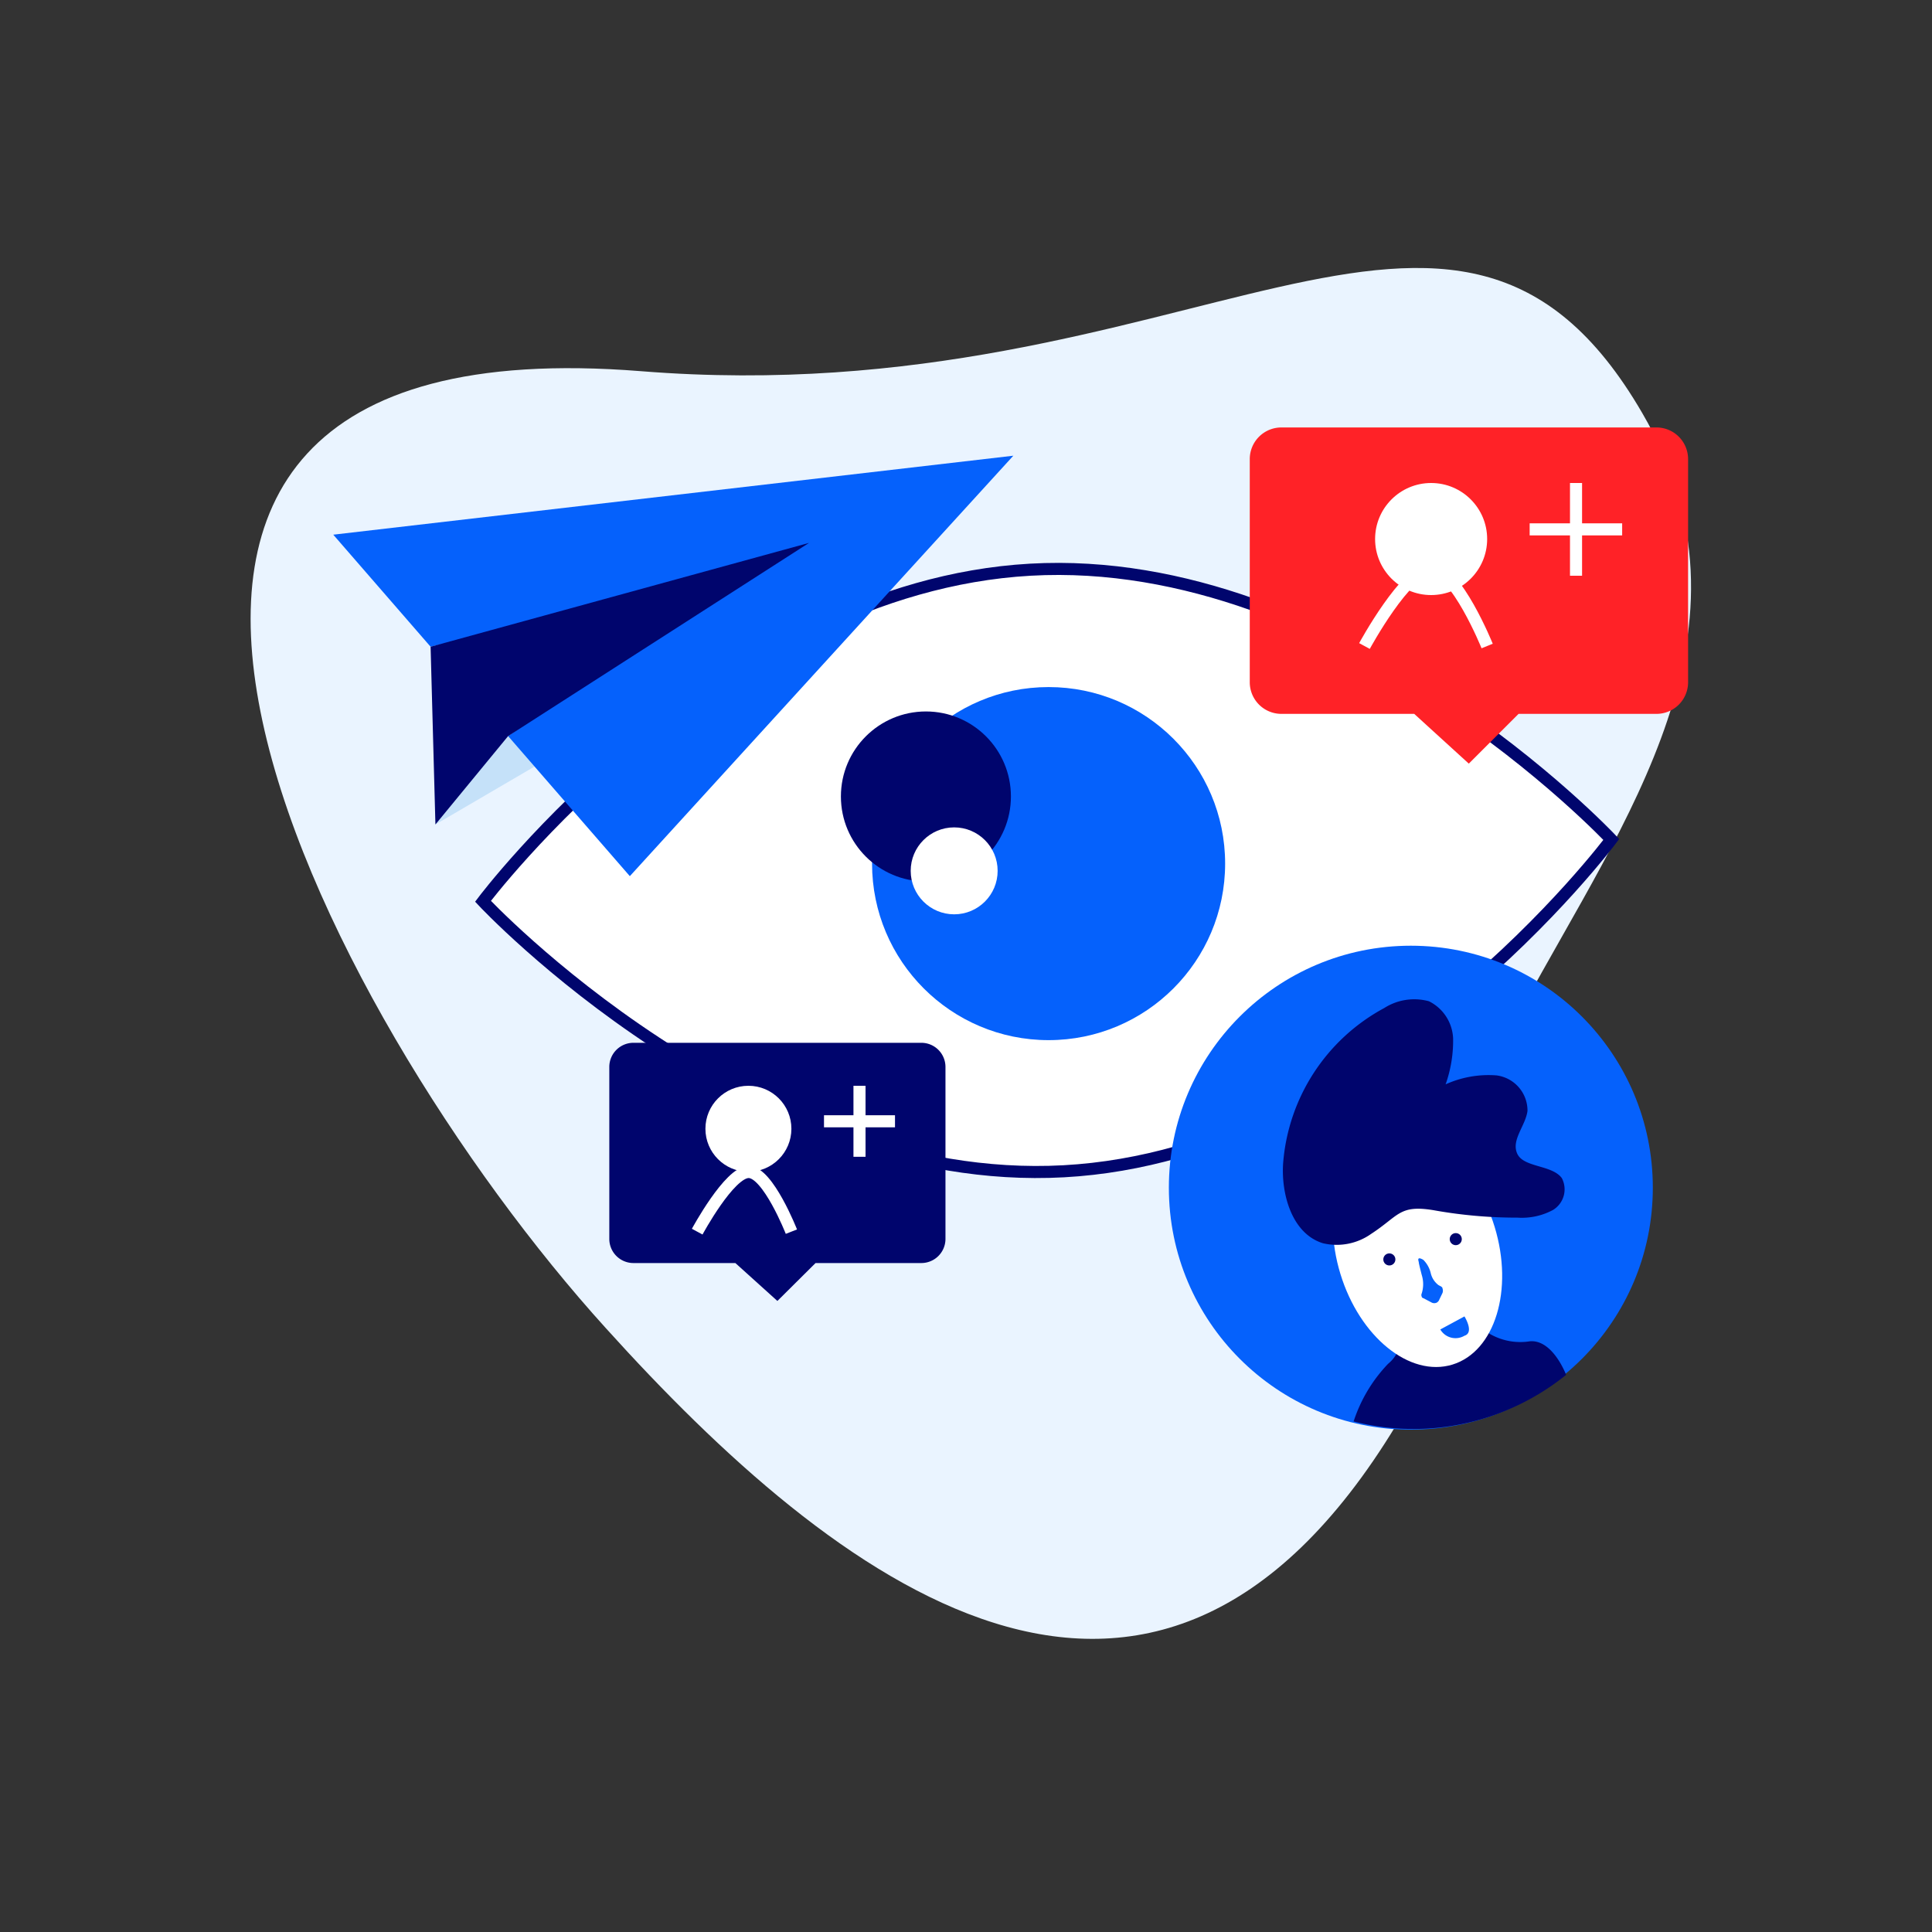
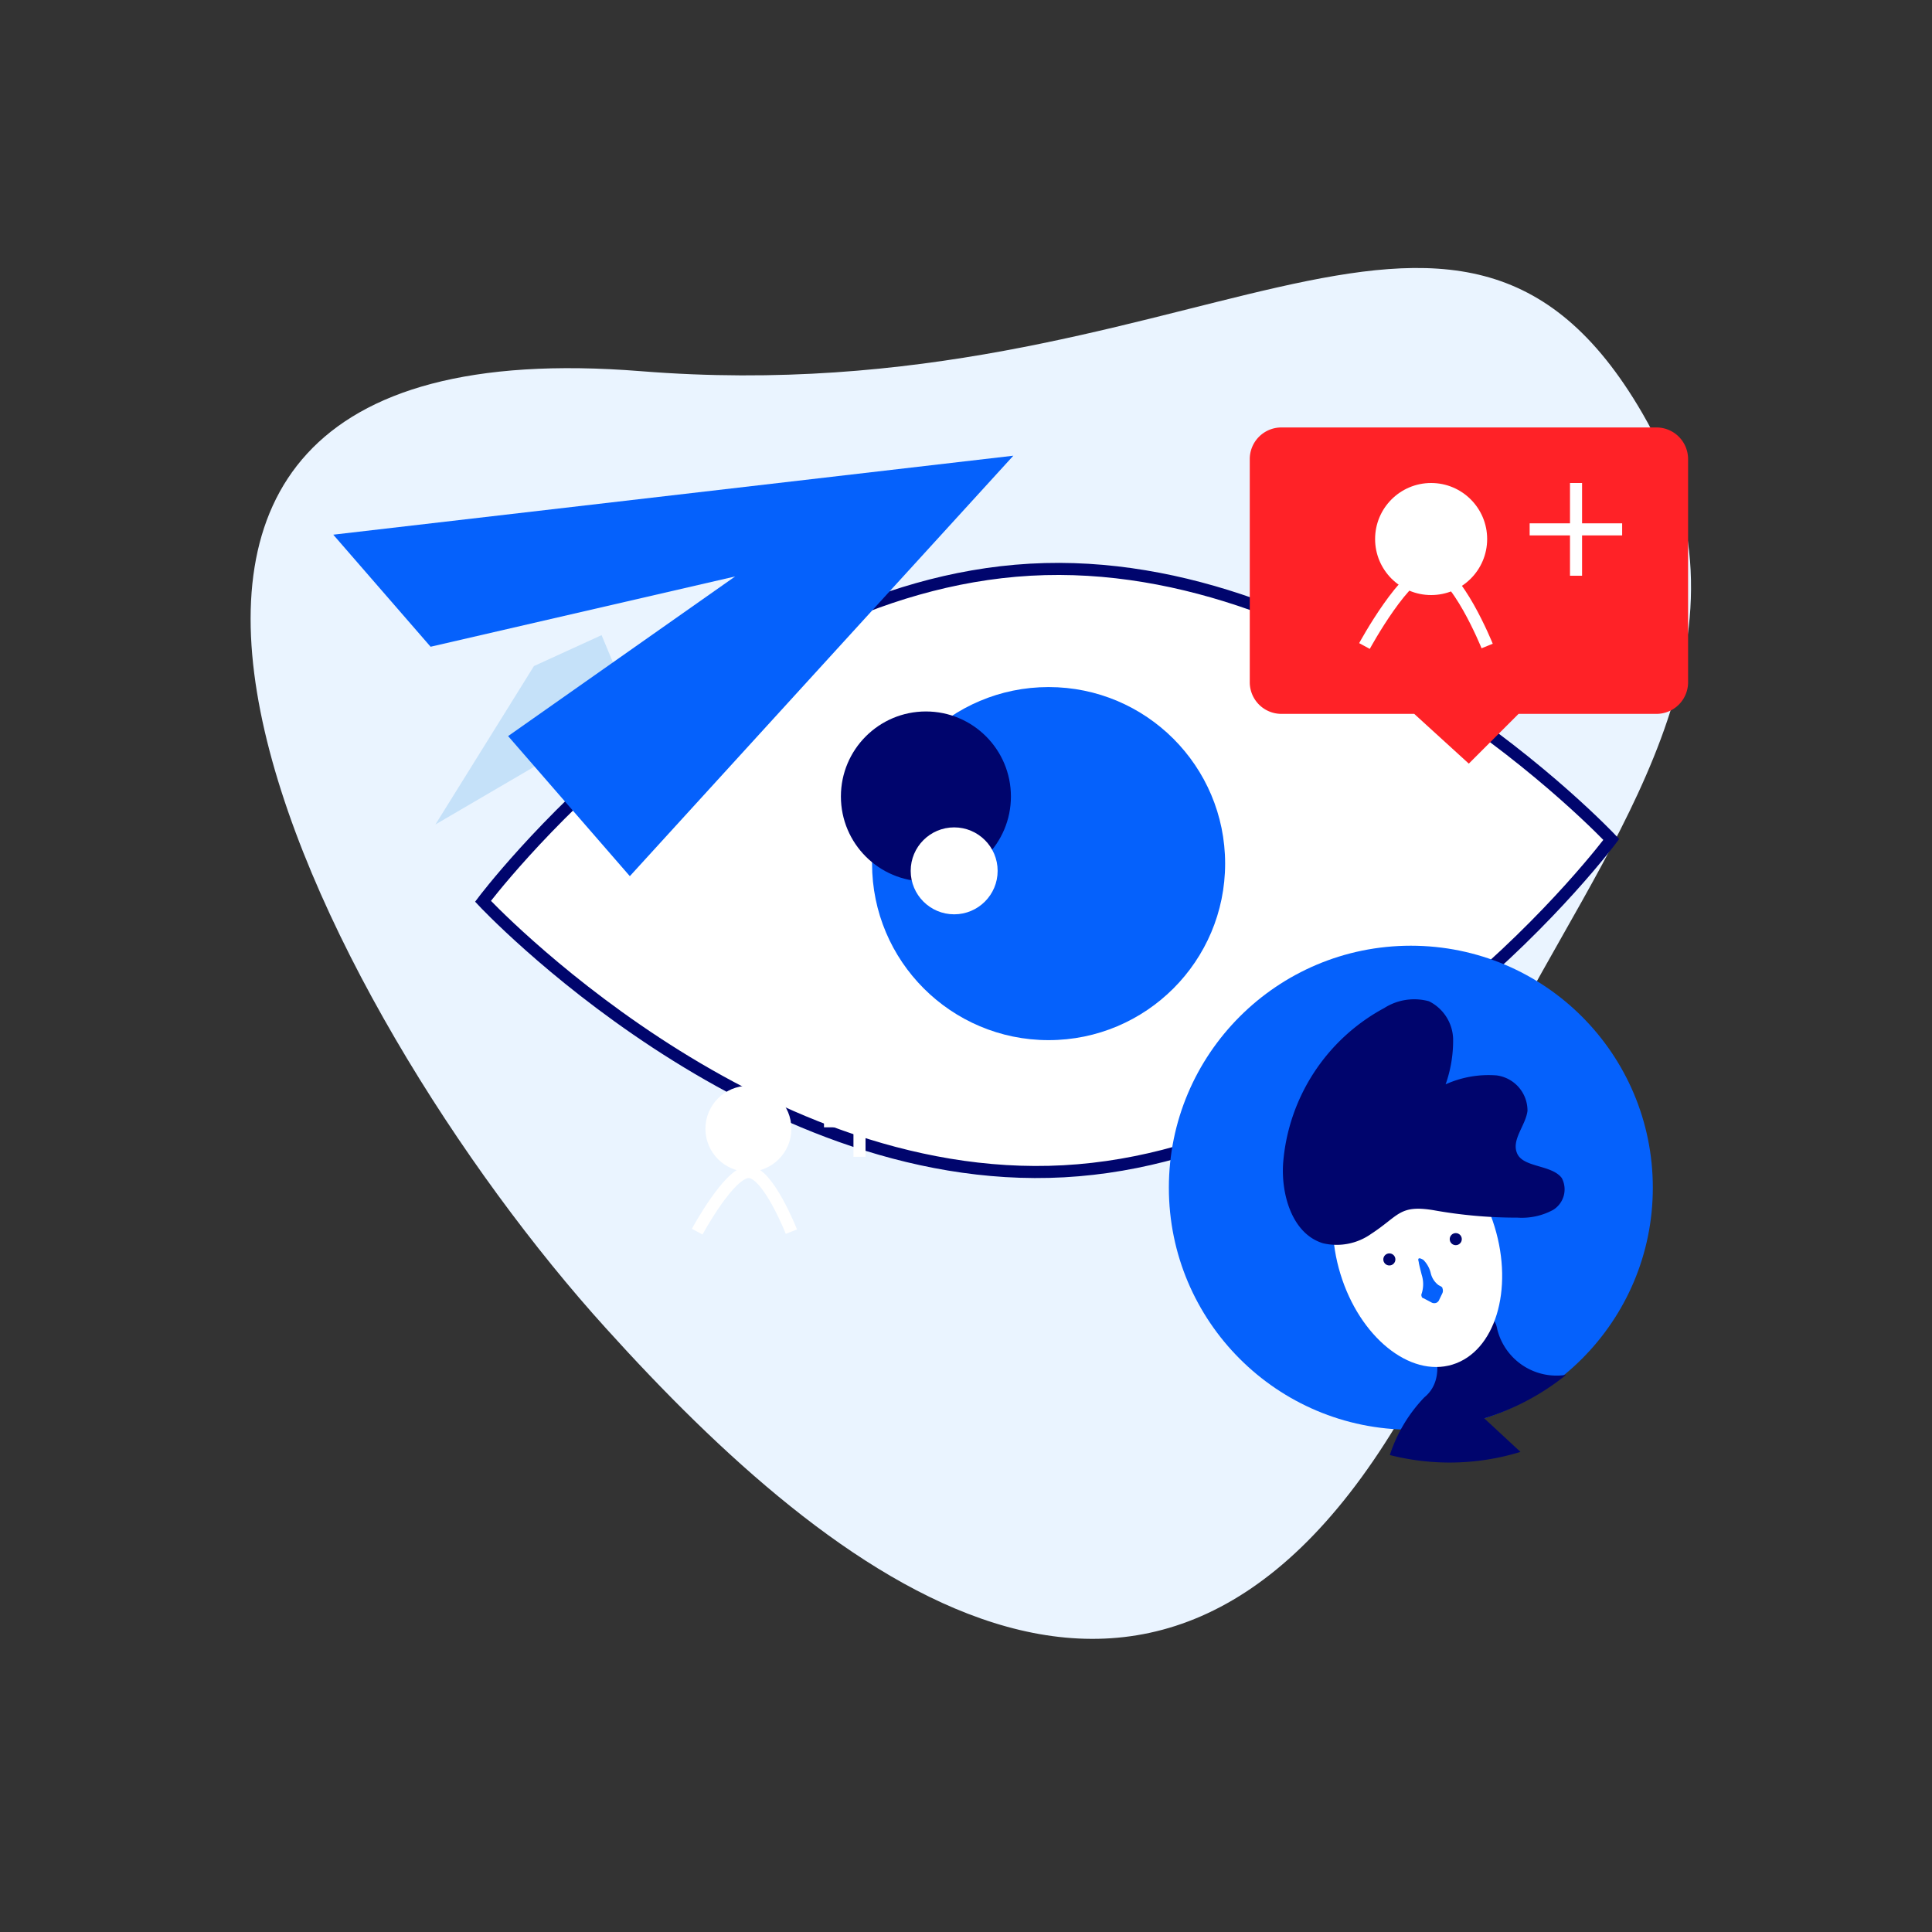
<svg xmlns="http://www.w3.org/2000/svg" viewBox="0 0 80 80">
  <rect x="0" y="0" width="80" height="80" fill="#333333" stroke="none" />
  <path d="m68 17.1c-7.79-13.41-18.59.1-41.46-1.73-28.29-2.26-13.24 26.63-1.45 39.63 9.39 10.4 22.55 20.8 32.73 4 2.94-4.84 2.39-12 5.22-17.28 4.2-7.78 10.15-15.72 4.96-24.62z" fill="#eaf4ff" />
  <path d="m66.72 34.76s-9.72 13.03-22.67 13.74-24.05-11.18-24.05-11.18 9.77-13 22.66-13.73 24.06 11.17 24.06 11.17z" fill="#fff" stroke="#00056d" stroke-miterlimit="10" stroke-width=".5" />
  <circle cx="43.42" cy="35.76" fill="#0561fc" r="7.31" />
  <circle cx="38.34" cy="32.98" fill="#00056d" r="3.52" />
  <circle cx="39.51" cy="36.06" fill="#fff" r="1.8" />
  <path d="m68.59 29.56h-5.71l-2.06 2.06-2.26-2.06h-5.5a1.31 1.31 0 0 1 -1.31-1.3v-9.26a1.31 1.31 0 0 1 1.31-1.3h15.53a1.31 1.31 0 0 1 1.31 1.3v9.28a1.31 1.31 0 0 1 -1.31 1.28z" fill="#ff2227" />
  <circle cx="59.26" cy="22.32" fill="#fff" r="2.32" />
  <g stroke-miterlimit="10" stroke-width=".5">
    <path d="m56.5 26.75s1.73-3.19 2.76-3.19 2.32 3.19 2.32 3.19" fill="none" stroke="#fff" />
    <path d="m65.26 20v3.84" fill="none" stroke="#fff" />
    <path d="m67.17 21.92h-3.83" fill="none" stroke="#fff" />
  </g>
-   <path d="m38.15 52.3h-4.38l-1.58 1.57-1.74-1.57h-4.22a1 1 0 0 1 -1-1v-7.12a1 1 0 0 1 1-1h11.92a1 1 0 0 1 1 1v7.12a1 1 0 0 1 -1 1z" fill="#00056d" />
  <circle cx="30.99" cy="46.74" fill="#fff" r="1.78" />
  <path d="m28.87 51s1.33-2.47 2.13-2.47 1.77 2.47 1.77 2.47" fill="none" stroke="#fff" stroke-miterlimit="10" stroke-width=".5" />
  <path d="m35.59 44.96v2.94" fill="none" stroke="#fff" stroke-miterlimit="10" stroke-width=".5" />
  <path d="m37.06 46.43h-2.94" fill="none" stroke="#fff" stroke-miterlimit="10" stroke-width=".5" />
  <circle cx="58.42" cy="49.18" fill="#0561fc" r="10.02" />
-   <path d="m61.46 58.73a10.13 10.13 0 0 0 3.39-1.8s-.55-1.47-1.5-1.39a2.53 2.53 0 0 1 -2.85-1.88c-.27-1.58-2.7.54-2.7.54s.66 1.47-.32 2.27a6.23 6.23 0 0 0 -1.43 2.39 10 10 0 0 0 5.41-.13z" fill="#00056d" />
+   <path d="m61.46 58.73a10.13 10.13 0 0 0 3.39-1.8a2.53 2.53 0 0 1 -2.85-1.88c-.27-1.58-2.7.54-2.7.54s.66 1.47-.32 2.27a6.23 6.23 0 0 0 -1.43 2.39 10 10 0 0 0 5.41-.13z" fill="#00056d" />
  <ellipse cx="58.73" cy="51.78" fill="#fff" rx="3.34" ry="4.95" transform="matrix(.956 -.292 .292 .956 -12.57 19.42)" />
  <path d="m56.78 51.09a2.47 2.47 0 0 1 -2 .39c-1.27-.39-1.73-2-1.65-3.29a8 8 0 0 1 4.19-6.45 2.31 2.31 0 0 1 1.85-.28 1.8 1.8 0 0 1 1 1.54 5.41 5.41 0 0 1 -.31 1.9 4.32 4.32 0 0 1 2.11-.37 1.47 1.47 0 0 1 1.28 1.47c-.08.62-.69 1.21-.42 1.78s1.43.45 1.84 1a1 1 0 0 1 -.36 1.32 2.72 2.72 0 0 1 -1.47.32 19.44 19.44 0 0 1 -3.49-.31c-1.41-.23-1.42.23-2.57.98z" fill="#00056d" />
  <circle cx="57.53" cy="52.15" fill="#00056d" r=".25" />
  <circle cx="60.28" cy="51.31" fill="#00056d" r=".25" />
  <path d="m58.87 52.79a1.27 1.27 0 0 1 0 .77.15.15 0 0 0 0 .13s0 .05.08.07l.34.18a.24.24 0 0 0 .2 0 .24.24 0 0 0 .11-.13l.13-.27a.27.27 0 0 0 0-.19c0-.07-.11-.1-.17-.14a.87.87 0 0 1 -.32-.51 1.17 1.17 0 0 0 -.3-.53s-.14-.09-.19-.06 0 .13 0 .17.08.35.12.51z" fill="#0561fc" />
-   <path d="m59.64 55.05 1-.54s.42.67 0 .8a.73.73 0 0 1 -1-.26z" fill="#0561fc" />
  <path d="m18.03 34.14 8.16-4.77-1.28-3.07-2.8 1.28z" fill="#c5e1f9" />
  <path d="m13.8 22.14 28.16-3.27-15.88 17.41-5.04-5.8 9.4-6.61-12.61 2.91z" fill="#0561fc" />
-   <path d="m17.83 26.78.2 7.36 3.01-3.66 12.46-8z" fill="#00056d" />
</svg>